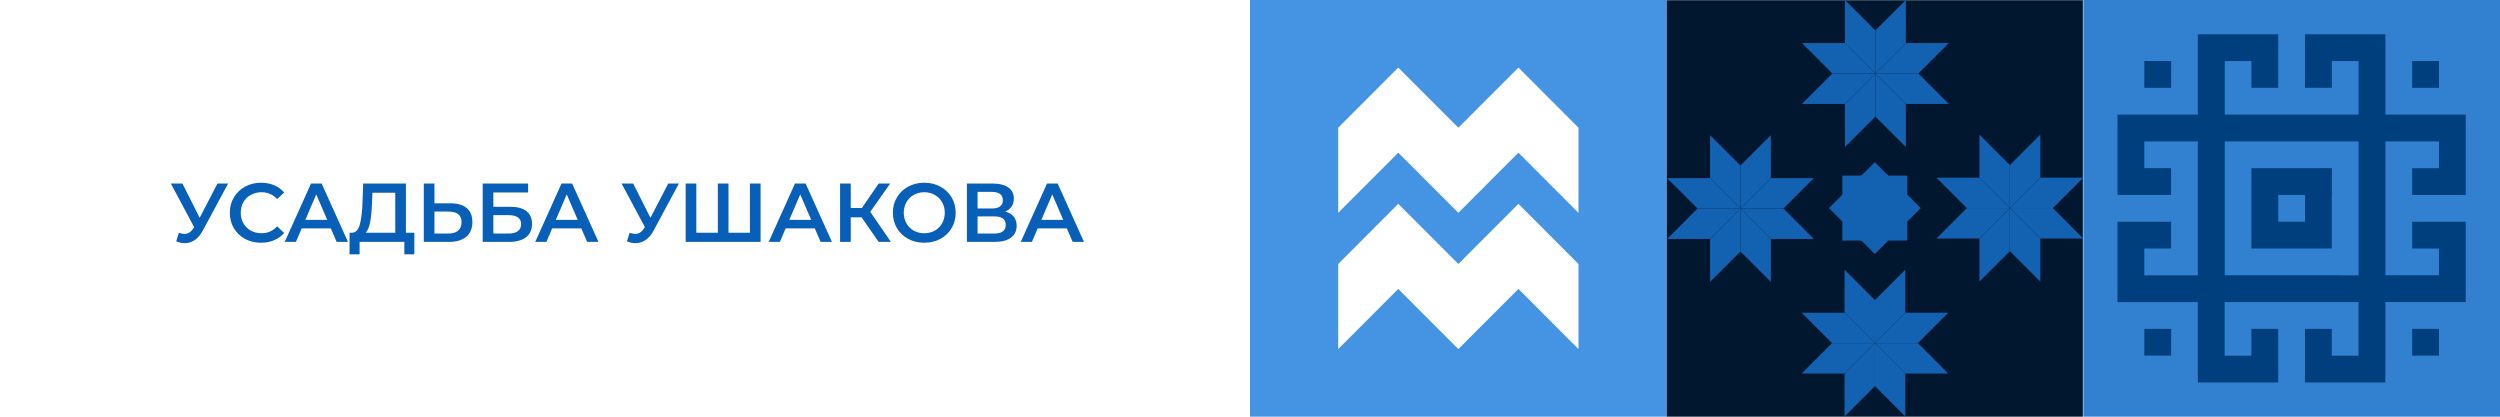
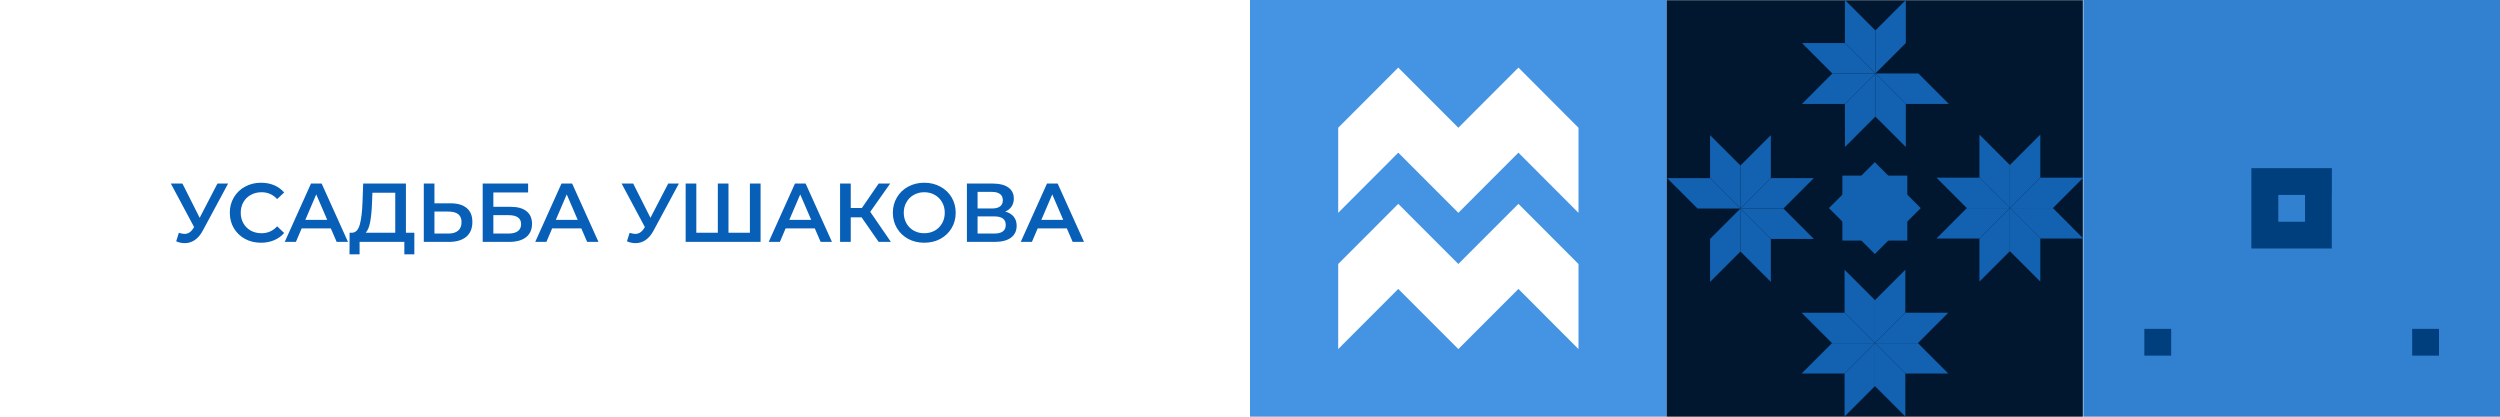
<svg xmlns="http://www.w3.org/2000/svg" width="2160" height="360" viewBox="0 0 2160 360" fill="none">
  <g filter="url(#filter0_b_711_83674)">
    <rect width="2160" height="360" fill="white" />
  </g>
  <path d="M197.079 158.6L175.191 199.28C173.271 202.88 170.967 205.592 168.279 207.416C165.639 209.192 162.759 210.08 159.639 210.08C157.143 210.08 154.671 209.552 152.223 208.496L154.527 201.152C156.495 201.776 158.127 202.088 159.423 202.088C162.447 202.088 164.943 200.528 166.911 197.408L167.703 196.184L147.615 158.6H157.623L172.527 188.192L187.863 158.6H197.079ZM225.49 209.72C220.402 209.72 215.794 208.616 211.666 206.408C207.586 204.152 204.37 201.056 202.018 197.12C199.714 193.184 198.562 188.744 198.562 183.8C198.562 178.856 199.738 174.416 202.09 170.48C204.442 166.544 207.658 163.472 211.738 161.264C215.866 159.008 220.474 157.88 225.562 157.88C229.69 157.88 233.458 158.6 236.866 160.04C240.274 161.48 243.154 163.568 245.506 166.304L239.458 171.992C235.81 168.056 231.322 166.088 225.994 166.088C222.538 166.088 219.442 166.856 216.706 168.392C213.97 169.88 211.834 171.968 210.298 174.656C208.762 177.344 207.994 180.392 207.994 183.8C207.994 187.208 208.762 190.256 210.298 192.944C211.834 195.632 213.97 197.744 216.706 199.28C219.442 200.768 222.538 201.512 225.994 201.512C231.322 201.512 235.81 199.52 239.458 195.536L245.506 201.296C243.154 204.032 240.25 206.12 236.794 207.56C233.386 209 229.618 209.72 225.49 209.72ZM285.83 197.336H260.63L255.662 209H246.014L268.694 158.6H277.91L300.662 209H290.87L285.83 197.336ZM282.734 189.992L273.23 167.96L263.798 189.992H282.734ZM357.99 201.08V219.728H349.35V209H310.686V219.728H301.974L302.046 201.08H304.206C307.374 200.936 309.582 198.608 310.83 194.096C312.126 189.536 312.918 183.032 313.206 174.584L313.782 158.6H350.718V201.08H357.99ZM321.414 175.448C321.174 181.976 320.646 187.424 319.83 191.792C319.014 196.112 317.718 199.208 315.942 201.08H341.502V166.52H321.774L321.414 175.448ZM389.339 175.664C395.387 175.664 400.019 177.032 403.235 179.768C406.499 182.456 408.131 186.464 408.131 191.792C408.131 197.36 406.355 201.632 402.803 204.608C399.251 207.536 394.259 209 387.827 209H366.155V158.6H375.371V175.664H389.339ZM387.395 201.8C391.043 201.8 393.851 200.96 395.819 199.28C397.787 197.6 398.771 195.152 398.771 191.936C398.771 185.84 394.979 182.792 387.395 182.792H375.371V201.8H387.395ZM417.045 158.6H456.285V166.304H426.261V178.688H441.165C447.213 178.688 451.797 179.96 454.917 182.504C458.085 185 459.669 188.624 459.669 193.376C459.669 198.368 457.941 202.232 454.485 204.968C451.029 207.656 446.109 209 439.725 209H417.045V158.6ZM439.221 201.8C442.821 201.8 445.557 201.104 447.429 199.712C449.301 198.32 450.237 196.304 450.237 193.664C450.237 188.48 446.565 185.888 439.221 185.888H426.261V201.8H439.221ZM502.254 197.336H477.054L472.086 209H462.438L485.118 158.6H494.334L517.086 209H507.294L502.254 197.336ZM499.158 189.992L489.654 167.96L480.222 189.992H499.158ZM586.546 158.6L564.657 199.28C562.737 202.88 560.434 205.592 557.746 207.416C555.106 209.192 552.225 210.08 549.105 210.08C546.609 210.08 544.137 209.552 541.689 208.496L543.993 201.152C545.961 201.776 547.593 202.088 548.889 202.088C551.913 202.088 554.409 200.528 556.377 197.408L557.169 196.184L537.081 158.6H547.089L561.993 188.192L577.33 158.6H586.546ZM657.135 158.6V209H592.407V158.6H601.623V201.08H620.199V158.6H629.415V201.08H647.919V158.6H657.135ZM703.984 197.336H678.784L673.816 209H664.168L686.848 158.6H696.064L718.816 209H709.024L703.984 197.336ZM700.888 189.992L691.384 167.96L681.952 189.992H700.888ZM744.4 187.76H735.04V209H725.824V158.6H735.04V179.696H744.688L759.16 158.6H769.096L751.888 183.008L769.744 209H759.16L744.4 187.76ZM798.565 209.72C793.429 209.72 788.797 208.616 784.669 206.408C780.541 204.152 777.301 201.056 774.949 197.12C772.597 193.136 771.421 188.696 771.421 183.8C771.421 178.904 772.597 174.488 774.949 170.552C777.301 166.568 780.541 163.472 784.669 161.264C788.797 159.008 793.429 157.88 798.565 157.88C803.701 157.88 808.333 159.008 812.461 161.264C816.589 163.472 819.829 166.544 822.181 170.48C824.533 174.416 825.709 178.856 825.709 183.8C825.709 188.744 824.533 193.184 822.181 197.12C819.829 201.056 816.589 204.152 812.461 206.408C808.333 208.616 803.701 209.72 798.565 209.72ZM798.565 201.512C801.925 201.512 804.949 200.768 807.637 199.28C810.325 197.744 812.437 195.632 813.973 192.944C815.509 190.208 816.277 187.16 816.277 183.8C816.277 180.44 815.509 177.416 813.973 174.728C812.437 171.992 810.325 169.88 807.637 168.392C804.949 166.856 801.925 166.088 798.565 166.088C795.205 166.088 792.181 166.856 789.493 168.392C786.805 169.88 784.693 171.992 783.157 174.728C781.621 177.416 780.853 180.44 780.853 183.8C780.853 187.16 781.621 190.208 783.157 192.944C784.693 195.632 786.805 197.744 789.493 199.28C792.181 200.768 795.205 201.512 798.565 201.512ZM868.53 182.792C871.746 183.656 874.194 185.144 875.874 187.256C877.554 189.32 878.394 191.912 878.394 195.032C878.394 199.448 876.762 202.88 873.498 205.328C870.234 207.776 865.506 209 859.314 209H835.41V158.6H857.946C863.61 158.6 868.026 159.728 871.194 161.984C874.362 164.24 875.946 167.432 875.946 171.56C875.946 174.2 875.298 176.48 874.002 178.4C872.754 180.32 870.93 181.784 868.53 182.792ZM844.626 180.128H857.154C860.178 180.128 862.482 179.528 864.066 178.328C865.65 177.128 866.442 175.352 866.442 173C866.442 170.648 865.65 168.872 864.066 167.672C862.482 166.424 860.178 165.8 857.154 165.8H844.626V180.128ZM859.026 201.8C865.65 201.8 868.962 199.304 868.962 194.312C868.962 189.416 865.65 186.968 859.026 186.968H844.626V201.8H859.026ZM921.744 197.336H896.544L891.576 209H881.928L904.608 158.6H913.824L936.576 209H926.784L921.744 197.336ZM918.648 189.992L909.144 167.96L899.712 189.992H918.648Z" fill="#085FB7" />
  <path d="M1440 3.14722e-05L1080 0L1080 360L1440 360L1440 3.14722e-05Z" fill="#4594E4" />
  <path d="M1363.82 153.445L1363.82 110.391L1311.93 58.397L1260.01 110.366L1208.09 58.397L1156.2 110.366L1156.2 153.419L1156.2 162.36L1156.2 183.874L1171.39 168.66L1177.69 162.36L1208.09 131.905L1238.52 162.36L1244.82 168.66L1260.01 183.874L1260.01 183.9L1260.01 183.874L1275.2 168.66L1281.5 162.36L1311.93 131.905L1342.33 162.36L1348.63 168.66L1363.82 183.9L1363.82 162.36L1363.82 153.445Z" fill="white" />
  <path d="M1363.82 271.173L1363.82 228.12L1311.93 176.125L1260.01 228.094L1208.09 176.125L1156.2 228.094L1156.2 271.173L1156.2 280.089L1156.2 301.603L1171.39 286.388L1177.69 280.089L1208.09 249.634L1238.52 280.089L1244.82 286.388L1260.01 301.603L1260.01 301.628L1260.01 301.603L1275.2 286.388L1281.5 280.089L1311.93 249.634L1342.33 280.089L1348.63 286.388L1363.82 301.628L1363.82 280.089L1363.82 271.173Z" fill="white" />
  <path d="M1440 360L1799.59 360L1799.59 0.146L1440 0.146L1440 360Z" fill="#00172F" />
  <path d="M1593.7 243.916L1593.7 248.435L1593.7 270.195L1619.96 296.448L1619.96 259.302L1604.59 243.916L1601.39 240.742L1593.7 233.049L1593.7 243.916Z" fill="#1362B2" />
  <path d="M1638.51 240.742L1635.34 243.916L1619.96 259.302L1619.96 296.448L1646.2 270.195L1646.2 248.435L1646.2 243.916L1646.2 233.049L1638.51 240.742Z" fill="#1362B2" />
  <path d="M1619.96 333.597L1635.34 348.983L1638.51 352.157L1646.2 359.85L1646.2 348.983L1646.2 344.464L1646.2 322.705L1619.96 296.451L1619.96 333.597Z" fill="#1362B2" />
  <path d="M1593.7 322.705L1593.7 344.464L1593.7 348.983L1593.7 359.85L1601.39 352.157L1604.59 348.983L1619.96 333.597L1619.96 296.451L1593.7 322.705Z" fill="#1362B2" />
  <path d="M1619.96 296.451L1646.2 322.705L1667.94 322.705L1672.43 322.705L1683.32 322.705L1675.63 315.011L1672.43 311.838L1657.08 296.451L1619.96 296.451Z" fill="#1362B2" />
  <path d="M1672.43 270.199L1667.94 270.199L1646.2 270.199L1619.96 296.452L1657.08 296.452L1672.43 281.066L1675.63 277.892L1683.32 270.199L1672.43 270.199Z" fill="#1362B2" />
  <path d="M1571.96 270.199L1567.47 270.199L1556.61 270.199L1564.3 277.892L1567.47 281.066L1582.85 296.452L1619.96 296.452L1593.7 270.199L1571.96 270.199Z" fill="#1362B2" />
  <path d="M1582.85 296.451L1567.47 311.838L1564.3 315.011L1556.61 322.705L1567.47 322.705L1571.96 322.705L1593.7 322.705L1619.96 296.451L1582.85 296.451Z" fill="#1362B2" />
  <path d="M1477.5 127.636L1477.5 132.156L1477.5 153.915L1503.76 180.169L1503.76 143.023L1488.38 127.636L1485.19 124.463L1477.5 116.77L1477.5 127.636Z" fill="#1362B2" />
  <path d="M1522.31 124.463L1519.14 127.636L1503.76 143.023L1503.76 180.169L1530 153.915L1530 132.156L1530 127.636L1530 116.77L1522.31 124.463Z" fill="#1362B2" />
  <path d="M1503.76 217.31L1519.14 232.696L1522.31 235.87L1530 243.563L1530 232.696L1530 228.177L1530 206.417L1503.76 180.164L1503.76 217.31Z" fill="#1362B2" />
  <path d="M1477.5 206.417L1477.5 228.177L1477.5 232.696L1477.5 243.563L1485.19 235.87L1488.38 232.696L1503.76 217.31L1503.76 180.164L1477.5 206.417Z" fill="#1362B2" />
  <path d="M1503.76 180.164L1530 206.417L1551.74 206.417L1556.26 206.417L1567.12 206.417L1559.43 198.724L1556.26 195.55L1540.88 180.164L1503.76 180.164Z" fill="#1362B2" />
  <path d="M1556.26 153.908L1551.74 153.908L1530 153.908L1503.76 180.161L1540.88 180.161L1556.26 164.775L1559.43 161.601L1567.12 153.908L1556.26 153.908Z" fill="#1362B2" />
  <path d="M1455.78 153.908L1451.27 153.908L1440.41 153.908L1448.09 161.601L1451.27 164.775L1466.64 180.161L1503.76 180.161L1477.5 153.908L1455.78 153.908Z" fill="#1362B2" />
-   <path d="M1466.64 180.164L1451.27 195.55L1448.09 198.724L1440.41 206.417L1451.27 206.417L1455.78 206.417L1477.5 206.417L1503.76 180.164L1466.64 180.164Z" fill="#1362B2" />
  <path d="M1710.23 127.177L1710.23 131.697L1710.23 153.482L1736.52 179.786L1736.52 142.589L1721.12 127.177L1717.95 123.978L1710.23 116.285L1710.23 127.177Z" fill="#1362B2" />
  <path d="M1755.12 123.978L1751.92 127.177L1736.52 142.589L1736.52 179.786L1762.83 153.482L1762.83 131.697L1762.83 127.177L1762.83 116.285L1755.12 123.978Z" fill="#1362B2" />
  <path d="M1736.52 217.007L1751.92 232.393L1755.12 235.593L1762.83 243.311L1762.83 232.393L1762.83 227.899L1762.83 206.089L1736.52 179.785L1736.52 217.007Z" fill="#1362B2" />
  <path d="M1710.23 206.089L1710.23 227.899L1710.23 232.393L1710.23 243.311L1717.95 235.593L1721.12 232.393L1736.52 217.007L1736.52 179.785L1710.23 206.089Z" fill="#1362B2" />
  <path d="M1736.52 179.785L1762.83 206.089L1784.6 206.089L1789.12 206.089L1800 206.089L1792.29 198.396L1789.12 195.197L1773.71 179.785L1736.52 179.785Z" fill="#1362B2" />
  <path d="M1789.12 153.479L1784.6 153.479L1762.83 153.479L1736.52 179.783L1773.71 179.783L1789.12 164.371L1792.29 161.197L1800 153.479L1789.12 153.479Z" fill="#1362B2" />
  <path d="M1688.47 153.479L1683.95 153.479L1673.07 153.479L1680.78 161.197L1683.95 164.371L1699.35 179.783L1736.52 179.783L1710.24 153.479L1688.47 153.479Z" fill="#1362B2" />
  <path d="M1699.35 179.785L1683.95 195.197L1680.78 198.396L1673.07 206.089L1683.95 206.089L1688.47 206.089L1710.24 206.089L1736.52 179.785L1699.35 179.785Z" fill="#1362B2" />
  <path d="M1594.03 10.892L1594.03 15.412L1594.03 37.196L1620.32 63.501L1620.32 26.304L1604.94 10.892L1601.74 7.693L1594.03 0L1594.03 10.892Z" fill="#1362B2" />
  <path d="M1638.92 7.693L1635.72 10.892L1620.32 26.304L1620.32 63.501L1646.63 37.196L1646.63 15.412L1646.63 10.892L1646.63 1.6587e-06L1638.92 7.693Z" fill="#1362B2" />
  <path d="M1620.32 100.722L1635.72 116.108L1638.92 119.308L1646.63 127.026L1646.63 116.108L1646.63 111.614L1646.63 89.804L1620.32 63.5L1620.32 100.722Z" fill="#1362B2" />
  <path d="M1594.03 89.804L1594.03 111.614L1594.03 116.108L1594.03 127.026L1601.74 119.308L1604.94 116.108L1620.32 100.722L1620.32 63.5L1594.03 89.804Z" fill="#1362B2" />
  <path d="M1620.32 63.5L1646.63 89.804L1668.4 89.804L1672.91 89.804L1683.8 89.804L1676.09 82.111L1672.91 78.912L1657.51 63.5L1620.32 63.5Z" fill="#1362B2" />
-   <path d="M1672.91 37.195L1668.4 37.195L1646.63 37.195L1620.32 63.499L1657.51 63.499L1672.91 48.088L1676.09 44.914L1683.8 37.195L1672.91 37.195Z" fill="#1362B2" />
  <path d="M1572.27 37.195L1567.75 37.195L1556.87 37.195L1564.58 44.914L1567.75 48.088L1583.15 63.499L1620.32 63.499L1594.04 37.195L1572.27 37.195Z" fill="#1362B2" />
  <path d="M1583.15 63.5L1567.75 78.912L1564.58 82.111L1556.87 89.804L1567.75 89.804L1572.27 89.804L1594.03 89.804L1620.32 63.5L1583.15 63.5Z" fill="#1362B2" />
  <path d="M1591.8 170.439L1591.8 189.126L1591.8 207.839L1610.5 207.839L1610.53 207.839L1629.18 207.839L1629.23 207.839L1647.9 207.839L1647.9 189.126L1647.9 170.439L1647.9 151.727L1629.23 151.727L1629.18 151.727L1610.53 151.727L1610.5 151.727L1591.8 151.727L1591.8 170.439Z" fill="#1362B2" />
  <path d="M1606.64 153.328L1593.42 166.556L1580.21 179.784L1593.42 193.012L1593.45 193.038L1606.64 206.215L1606.67 206.241L1619.86 219.469L1633.08 206.241L1646.3 193.012L1659.52 179.81L1646.3 166.581L1646.27 166.556L1633.08 153.353L1633.05 153.328L1619.84 140.1L1606.64 153.328Z" fill="#1362B2" />
  <path d="M2160 3.14722e-05L1800 0L1800 360L2160 360L2160 3.14722e-05Z" fill="#3281D1" />
-   <path d="M2107.3 52.732L2084.11 52.732L2084.11 75.872L2107.3 75.872L2107.3 52.732Z" fill="#003F7E" />
  <path d="M2107.3 284.125L2084.11 284.125L2084.11 307.265L2107.3 307.265L2107.3 284.125Z" fill="#003F7E" />
-   <path d="M2061.02 307.296L2061.02 260.992L2130.41 260.992L2130.41 191.572L2084.11 191.572L2084.11 214.712L2107.25 214.712L2107.25 237.852L2061.02 237.852L2061.02 122.178L2107.25 122.178L2107.25 145.318L2084.11 145.318L2084.11 168.458L2130.41 168.458L2130.41 99.013L2061.02 99.013L2061.02 29.594L1991.55 29.594L1991.55 75.873L2014.74 75.873L2014.74 52.733L2037.83 52.733L2037.83 99.013L1922.18 99.013L1922.18 52.733L1945.19 52.733L1945.19 75.873L1968.38 75.873L1968.38 29.594L1898.91 29.594L1898.91 99.013L1829.49 99.013L1829.49 168.432L1875.82 168.432L1875.82 145.293L1852.68 145.293L1852.68 122.178L1898.91 122.178L1898.91 237.877L1852.68 237.877L1852.68 214.737L1875.82 214.737L1875.82 191.598L1829.49 191.598L1829.49 261.017L1898.91 261.017L1898.91 330.462L1968.38 330.462L1968.38 284.131L1945.19 284.131L1945.19 307.296L1922.1 307.296L1922.1 260.992L2037.75 260.992L2037.75 307.296L2014.66 307.296L2014.66 284.131L1991.47 284.131L1991.47 330.462L2060.94 330.462L2061.02 307.296ZM2014.74 237.852L1922.18 237.852L1922.18 122.178L2037.83 122.178L2037.83 237.877L2014.74 237.852Z" fill="#003F7E" />
  <path d="M2014.74 168.425L2014.74 145.285L1945.19 145.285L1945.19 214.705L2014.66 214.705L2014.66 168.425L2014.74 168.425ZM1968.46 191.565L1968.46 168.425L1991.55 168.425L1991.55 191.565L1968.46 191.565Z" fill="#003F7E" />
-   <path d="M1875.9 52.732L1852.71 52.732L1852.71 75.872L1875.9 75.872L1875.9 52.732Z" fill="#003F7E" />
  <path d="M1875.9 284.125L1852.71 284.125L1852.71 307.265L1875.9 307.265L1875.9 284.125Z" fill="#003F7E" />
  <defs>
    <filter id="filter0_b_711_83674" x="-24" y="-24" width="2208" height="408" filterUnits="userSpaceOnUse" color-interpolation-filters="sRGB">
      <feFlood flood-opacity="0" result="BackgroundImageFix" />
      <feGaussianBlur in="BackgroundImageFix" stdDeviation="12" />
      <feComposite in2="SourceAlpha" operator="in" result="effect1_backgroundBlur_711_83674" />
      <feBlend mode="normal" in="SourceGraphic" in2="effect1_backgroundBlur_711_83674" result="shape" />
    </filter>
  </defs>
</svg>